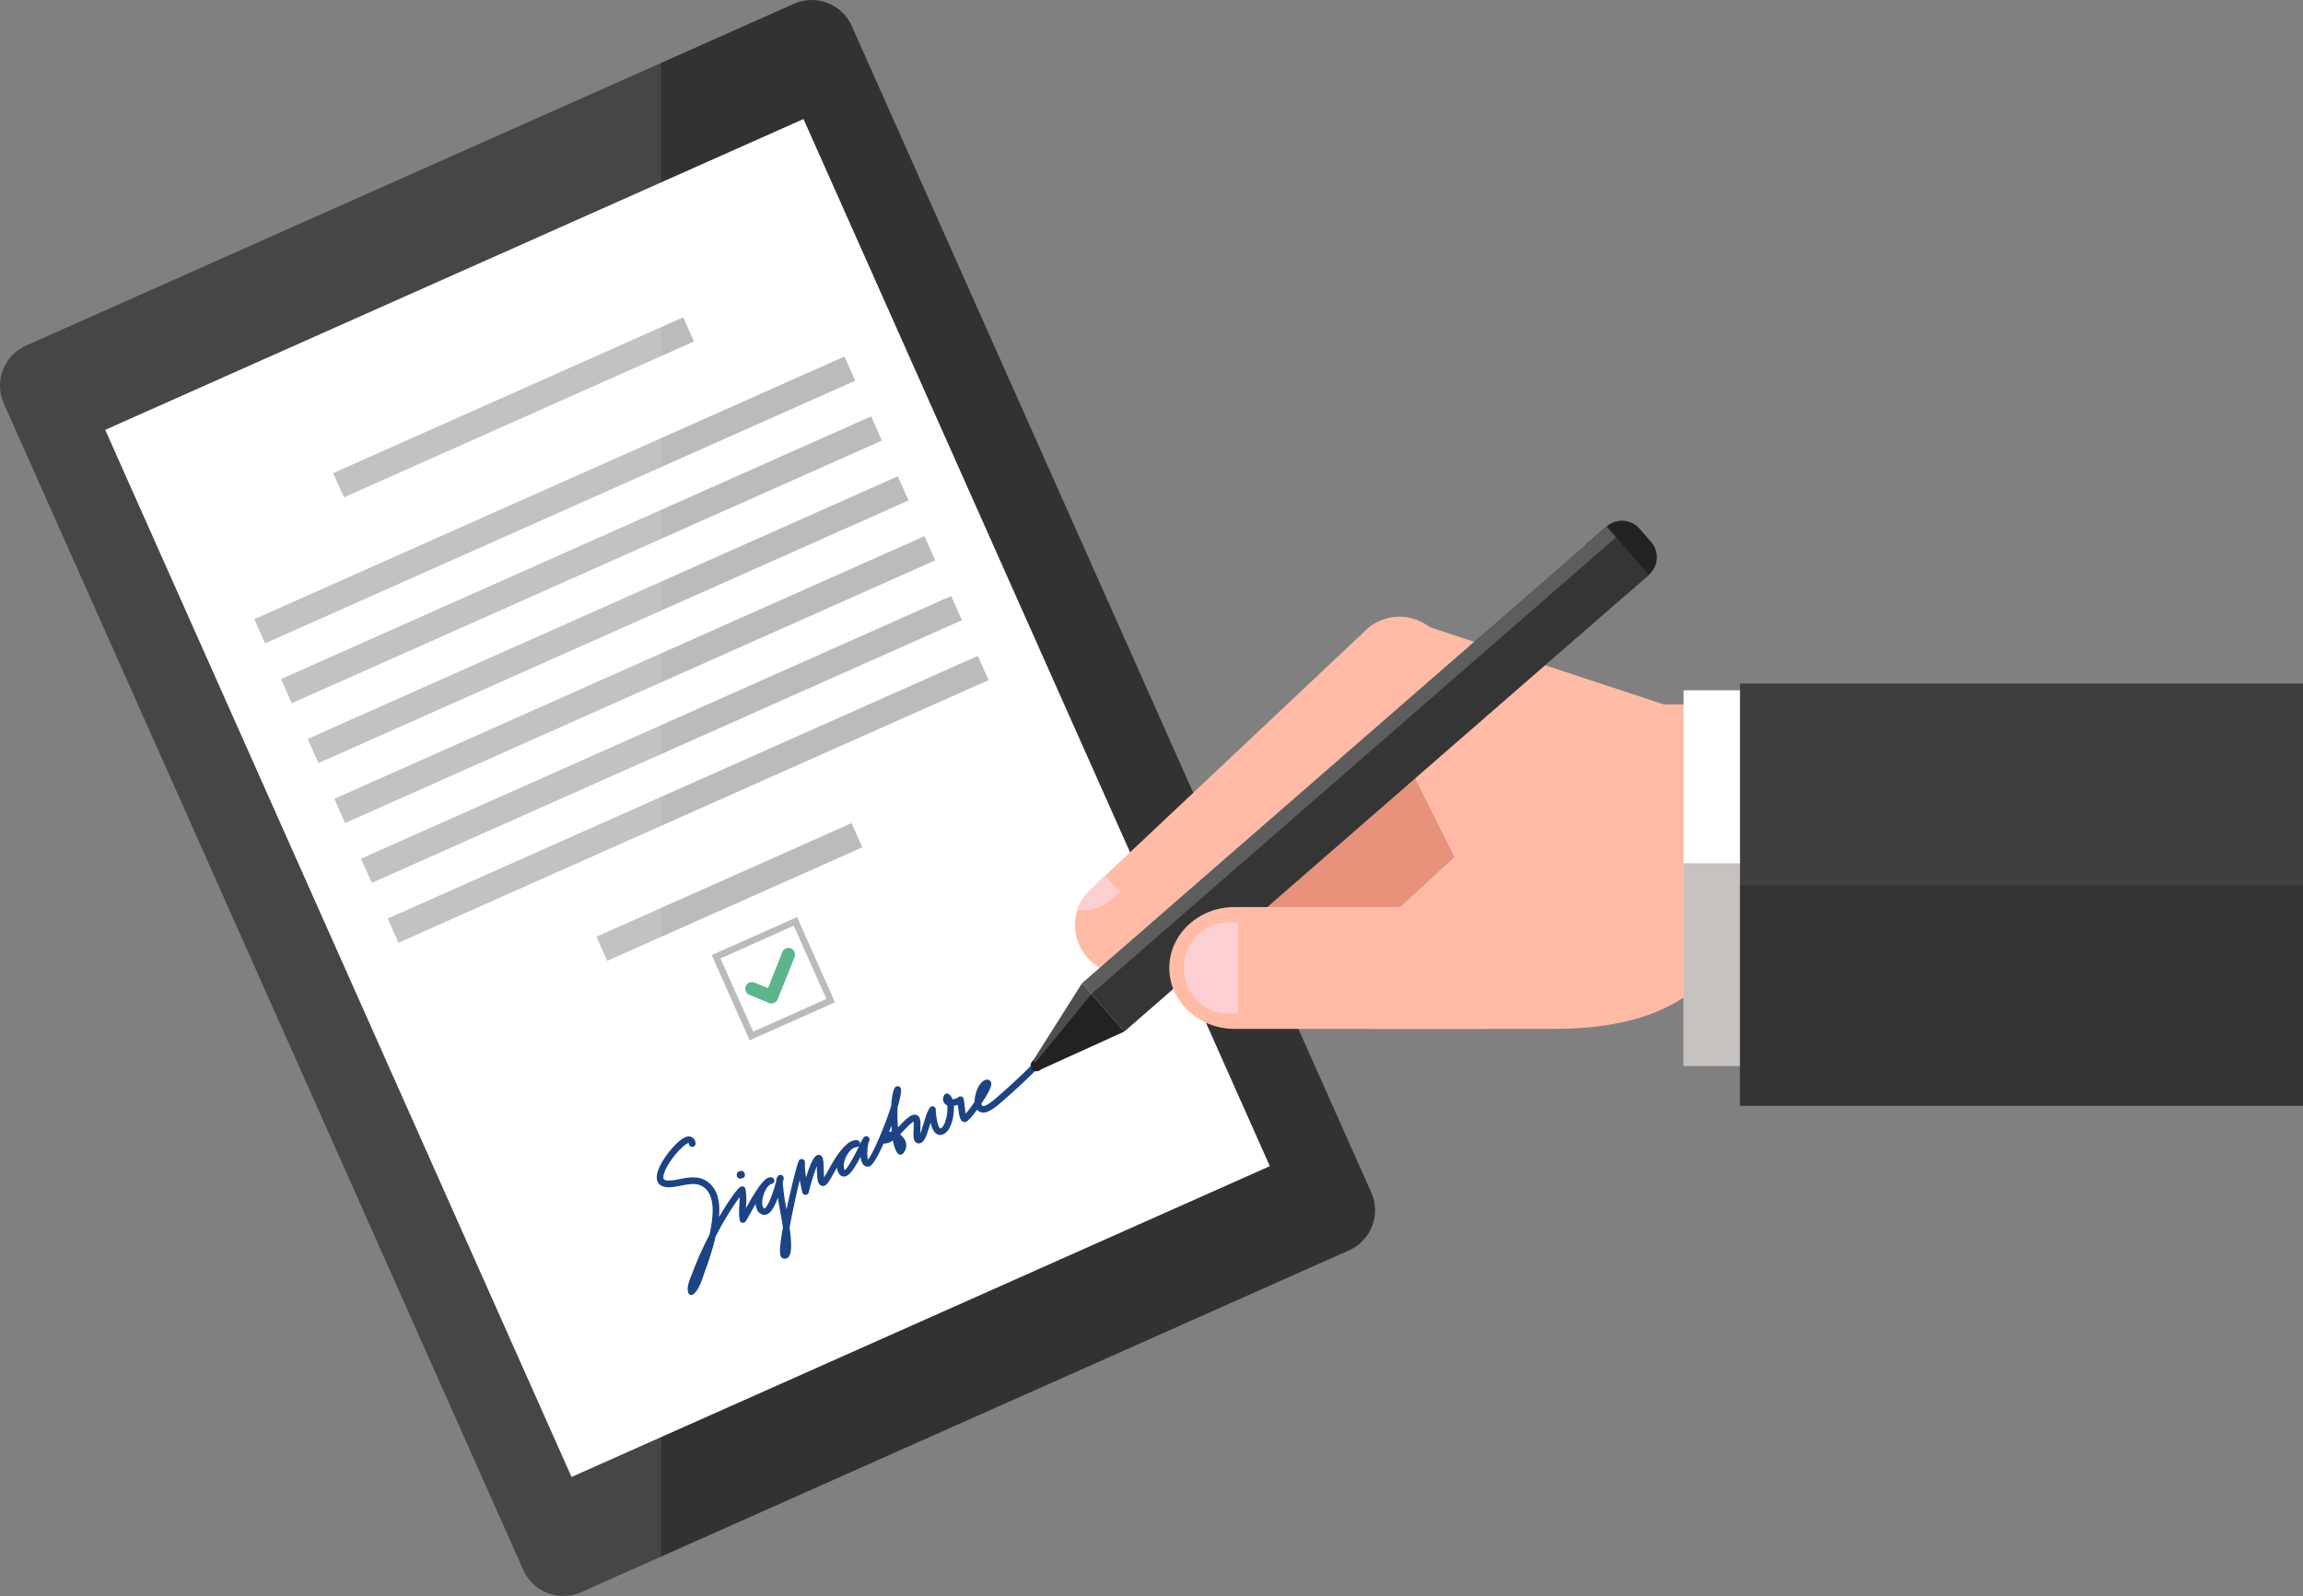
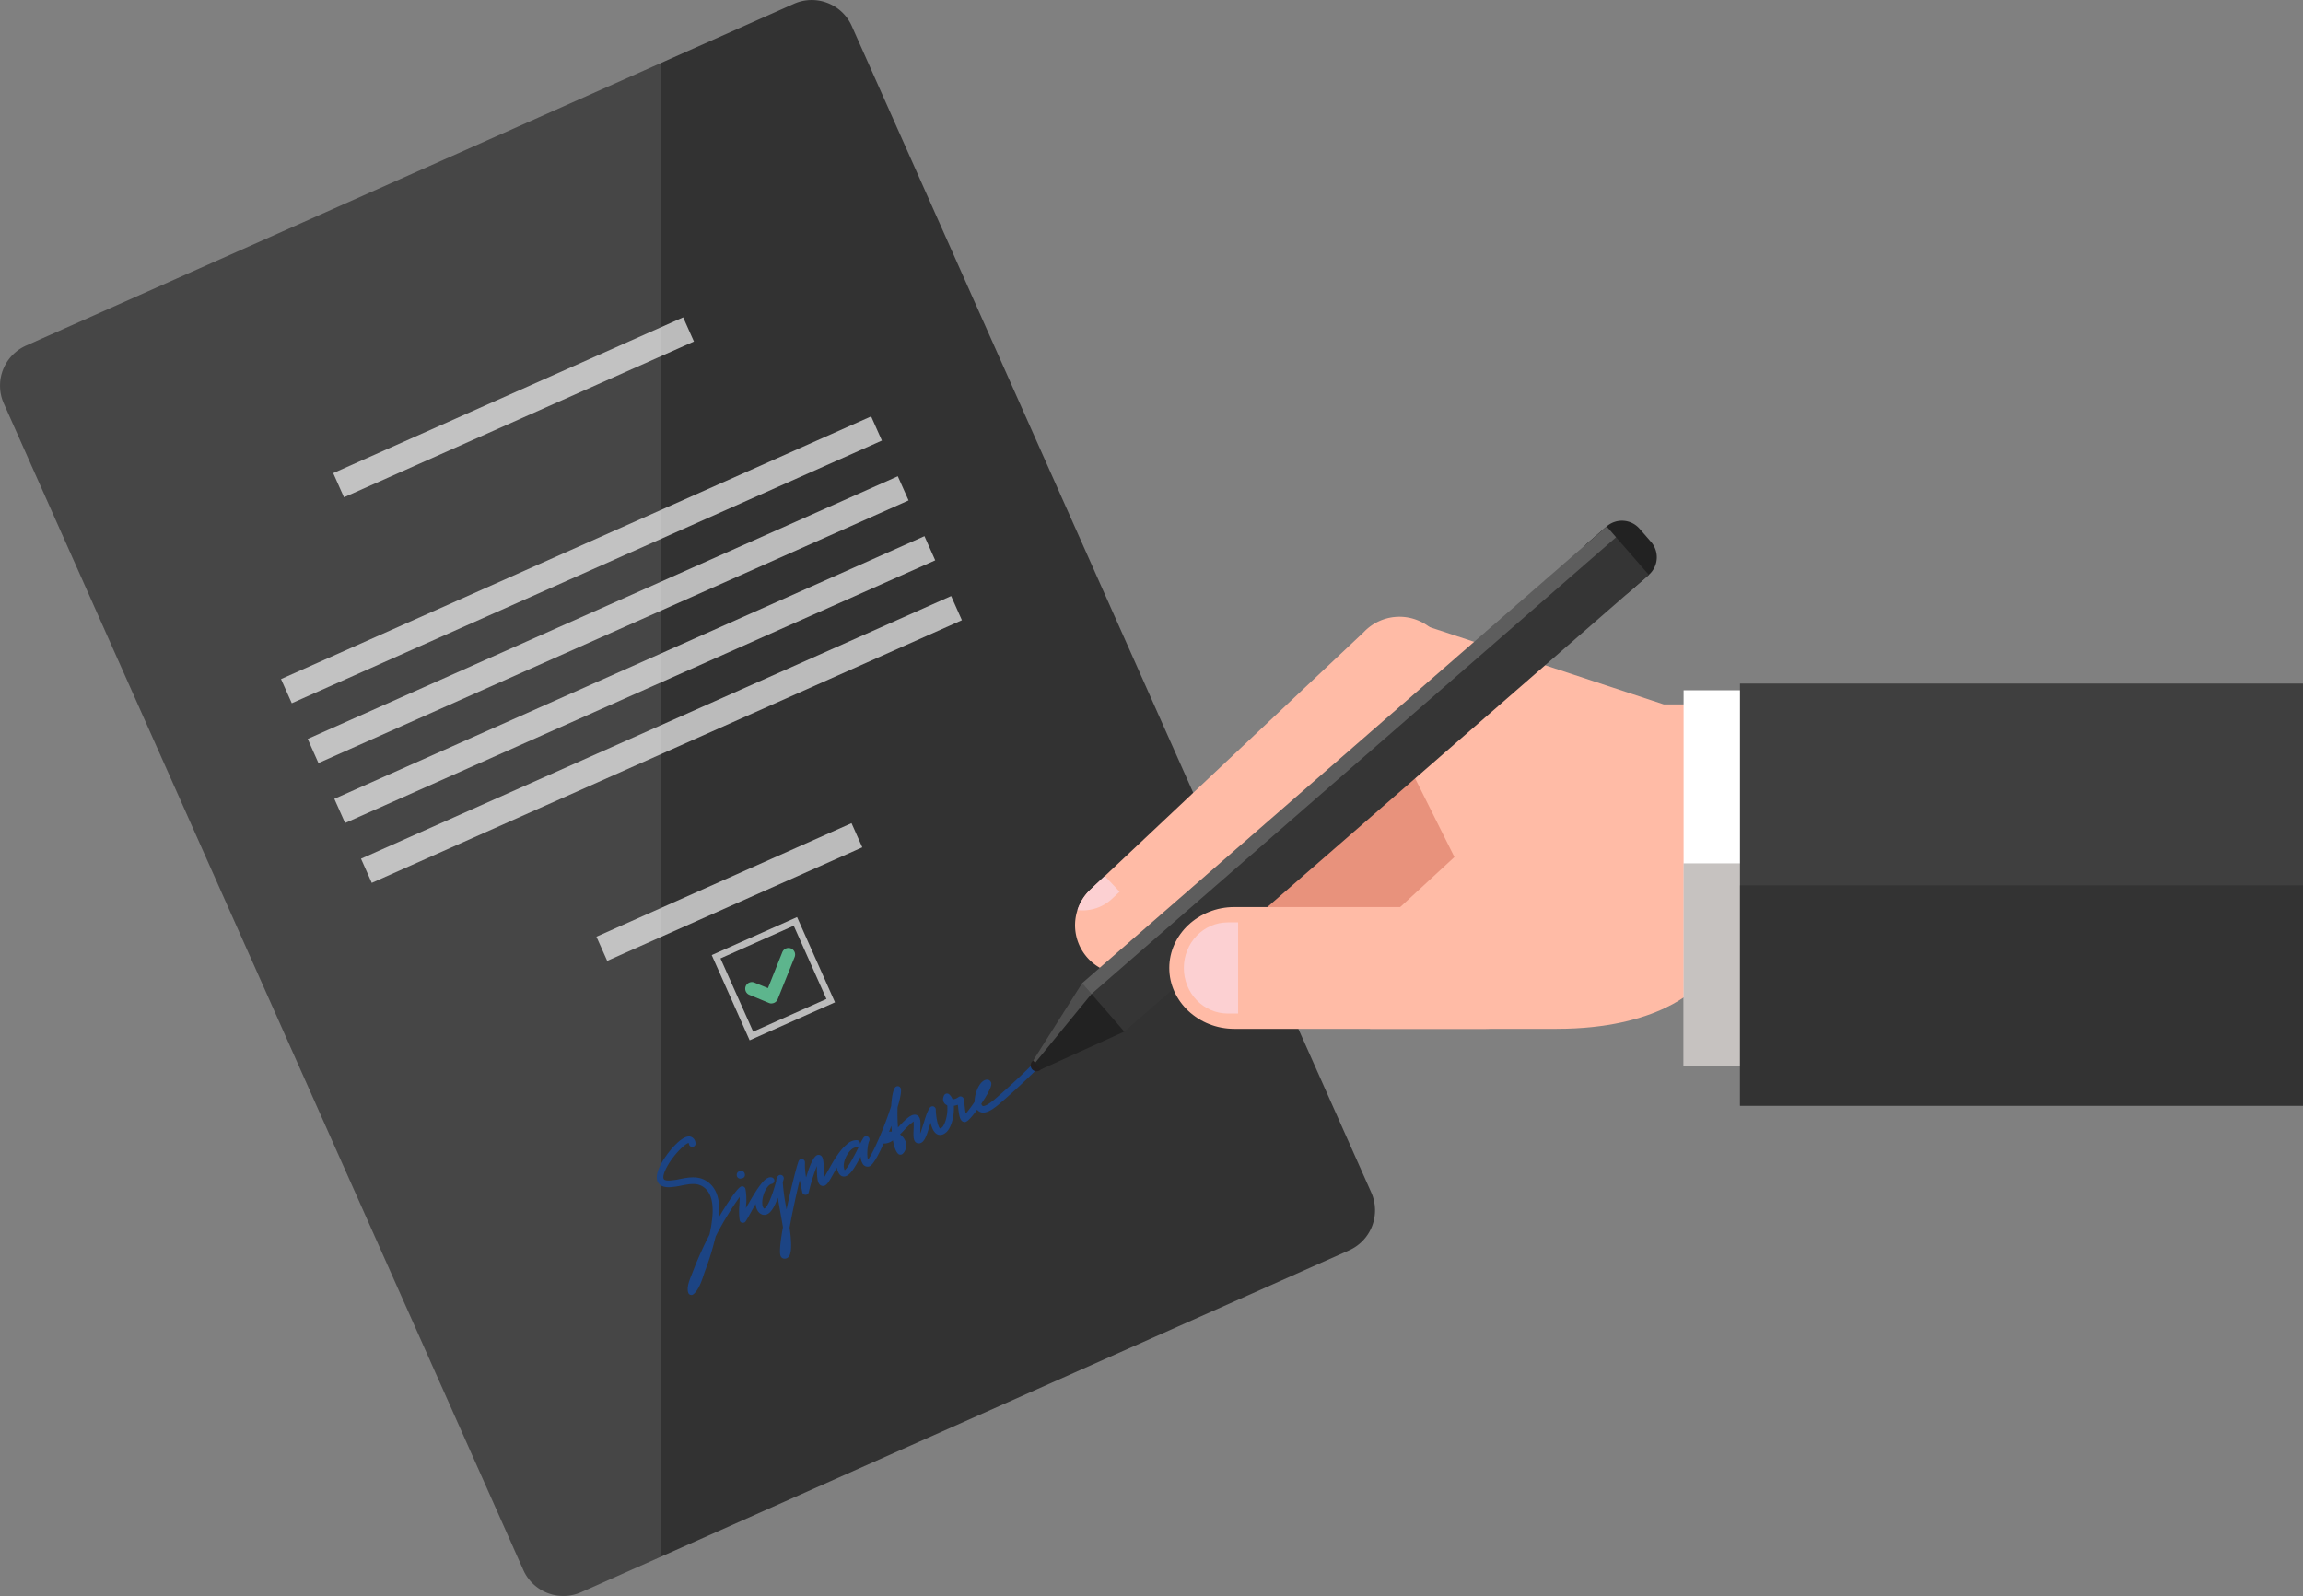
<svg xmlns="http://www.w3.org/2000/svg" viewBox="0 0 985.93 683.44">
  <rect x="0" y="0" width="985.93" height="683.44" fill="#808080" stroke="none" />
  <defs>
    <style>.cls-1{isolation:isolate;}.cls-2{fill:#323232;}.cls-14,.cls-3,.cls-6{fill:#fff;}.cls-4{fill:#bbb;}.cls-5{fill:#5db58d;}.cls-6{opacity:0.1;}.cls-7{fill:#1c4484;}.cls-8{fill:#e8927c;}.cls-9{fill:#ffbba6;}.cls-10{fill:#fcd0d2;}.cls-11,.cls-17{fill:#222;}.cls-12{fill:#353535;}.cls-13{fill:#231f20;}.cls-14{opacity:0.2;}.cls-15{fill:#8e8782;opacity:0.5;}.cls-15,.cls-17{mix-blend-mode:multiply;}.cls-16{fill:#3f3f3f;}.cls-17{opacity:0.4;}</style>
  </defs>
  <g class="cls-1">
    <g id="_1" data-name="1">
      <path class="cls-2" d="M342.83,755.11a18.76,18.76,0,0,1-24.69-9.47L95.68,246a18.76,18.76,0,0,1,9.48-24.69L434,74.89a18.76,18.76,0,0,1,24.69,9.47L681.14,584a18.77,18.77,0,0,1-9.48,24.69Z" transform="translate(-94.07 -73.28)" />
-       <rect class="cls-3" x="224.79" y="169.58" width="327.23" height="490.84" transform="translate(-229.29 120.58) rotate(-24)" />
      <rect class="cls-4" x="204.73" y="307.34" width="276.54" height="11.33" transform="translate(-191.73 93.29) rotate(-24)" />
      <rect class="cls-4" x="216.15" y="332.98" width="276.54" height="11.33" transform="translate(-201.17 100.15) rotate(-24)" />
-       <rect class="cls-4" x="193.31" y="281.7" width="276.54" height="11.33" transform="translate(-182.29 86.43) rotate(-24)" />
      <rect class="cls-4" x="227.56" y="358.63" width="276.54" height="11.33" transform="translate(-210.62 107.01) rotate(-24)" />
      <rect class="cls-4" x="238.98" y="384.27" width="276.54" height="11.33" transform="translate(-220.06 113.87) rotate(-24)" />
-       <rect class="cls-4" x="250.4" y="409.91" width="276.54" height="11.33" transform="translate(-229.5 120.73) rotate(-24)" />
      <rect class="cls-4" x="231.93" y="242.05" width="164" height="11.33" transform="translate(-167.68 75.81) rotate(-24)" />
      <rect class="cls-4" x="346.55" y="449.57" width="119.54" height="11.33" transform="translate(-244.11 131.37) rotate(-24)" />
      <path class="cls-5" d="M424.39,503a2.88,2.88,0,0,1-1.08-.21L415,499.34a2.84,2.84,0,1,1,2.15-5.25l5.69,2.33L429,481a2.83,2.83,0,1,1,5.26,2.11L427,501.18a2.87,2.87,0,0,1-2.63,1.78Z" transform="translate(-94.07 -73.28)" />
      <path class="cls-4" d="M433.87,469.69l14,31.37-31.36,14-14-31.36,31.37-14M435.3,466l-36.54,16.27L415,518.77l36.54-16.27L435.3,466Z" transform="translate(-94.07 -73.28)" />
      <path class="cls-6" d="M105.16,221.29A18.76,18.76,0,0,0,95.68,246L318.14,745.64a18.76,18.76,0,0,0,24.69,9.47l34.28-15.26V100.21Z" transform="translate(-94.07 -73.28)" />
      <path class="cls-7" d="M390.05,627.83a1.41,1.41,0,0,1-1.34-1c-.77-2.22.51-5.36,1.44-7.64.18-.44.34-.83.46-1.17a147.87,147.87,0,0,1,7.19-16c.42-1.85.78-3.73,1-5.62,1-7.21-.08-12.1-3.21-14.54-2.87-2.24-6.1-1.61-9.83-.88a33.22,33.22,0,0,1-5.08.71c-2.52.08-4.2-.67-5-2.23-1.84-3.57,2.48-9.86,4.42-12.4,1.41-1.85,6.27-7.82,9.5-7.07a3,3,0,0,1,2.2,2.65,1.42,1.42,0,1,1-2.78.56,1.38,1.38,0,0,0-.14-.45c-1.05.07-4.16,2.93-6.53,6-3.06,4-4.84,8-4.15,9.38.34.66,1.65.72,2.4.69a28.08,28.08,0,0,0,4.62-.66c3.86-.74,8.24-1.59,12.12,1.44,3.66,2.85,5.15,7.72,4.54,14.85,3.08-5.2,7.51-12.06,9.31-13a1.42,1.42,0,0,1,1.24,0,1.46,1.46,0,0,1,.78,1,26,26,0,0,1,.25,7.1l-.06,1.1c5.45-9.66,8.38-13.85,11.12-13.16a1.42,1.42,0,0,1-.08,2.77c-1.75.34-3.65,3.74-4,7.12-.17,1.79.17,3.17.85,3.45,0,0,2-.43,5.1-11.77a3,3,0,0,1,.92-2.35,1.4,1.4,0,0,1,1.65-.07,1.42,1.42,0,0,1,.6,1.54l-.09.33c-.1.38-.19.74-.29,1.1a91.38,91.38,0,0,0,1.62,11.58c2.09-10,4.71-20,5.26-20.89a1.41,1.41,0,0,1,2.62.79,30.49,30.49,0,0,0,.48,6.43c2.89-9.79,4.73-9.71,5.4-9.68,2,.09,2.08,2.49,2.17,6.12,0,1,.06,2.42.18,3.47.52-.84,1.17-2,1.73-3,2.07-3.71,4.69-8.4,7.85-11a6,6,0,0,1,4.47-1.91,1.41,1.41,0,0,1,1.3,1.41,1.5,1.5,0,0,1,0,.22,25.51,25.51,0,0,1,1.5-2.72,1.42,1.42,0,0,1,2.44,1.43c-.83,1.78-1.09,6.48-.54,8,2.13-2.53,7.41-14.8,9.94-23,.22-3.63.75-6.62,1.6-7.84a1.42,1.42,0,0,1,2.57.61c.22,1.58-.48,4.62-1.44,7.79a76.66,76.66,0,0,0,.17,8.66c.14-.15.28-.31.43-.46,3.2-3.4,5.63-5.73,7.69-4.8,1.71.77,1.59,3.16,1.45,6.19,0,.5-.06,1.14-.07,1.74.51-1.24,1-3,1.41-4.21.79-2.6,1.61-5.3,2.7-6.9a1.41,1.41,0,0,1,2.58.82c0,3,1,7.84,1.92,8.07,0,0,.29-.06.72-.43,1.14-1,2.38-4.61,2.33-8.19,0-.47,0-.92-.09-1.33a2.7,2.7,0,0,1-.67-.36c-.43-.31-1.74-1.5-.7-3.82a1.41,1.41,0,0,1,2.19-.51,5,5,0,0,1,1.47,2.15,4.91,4.91,0,0,0,2.44-.88,1.41,1.41,0,0,1,1.4-.3,1.43,1.43,0,0,1,.95,1.07c.16.81.27,1.85.4,3,.1.89.25,2.27.45,3.27a61.16,61.16,0,0,0,3.81-5.1,11.73,11.73,0,0,1,.18-2.14c.49-2.78,2.21-7,4.94-7.34a1.75,1.75,0,0,1,1.74.8c.43.71,1.08,1.76-3.54,8.82l-.42.62a1.47,1.47,0,0,0,.52,1c.39.18,1.76.2,6.25-3.77l.49-.44c4.36-3.73,10-9,14-13a1.42,1.42,0,0,1,2,2c-4.06,4.06-9.74,9.33-14.15,13.12l-.46.4c-3.32,2.94-6.76,5.48-9.38,4.19a3.38,3.38,0,0,1-1.11-.88c-3.94,5.5-5,5.35-5.51,5.28-1.92-.27-2.22-2.92-2.63-6.58l-.09-.8a9.6,9.6,0,0,1-1.7.42c0,.36,0,.71,0,1,.05,3.58-1.09,8.44-3.3,10.37-1.62,1.41-3,1.24-3.78.86-1.54-.72-2.41-2.83-2.91-5-.13.42-.25.84-.38,1.25-1.26,4.16-2.17,7.17-4.25,7.59a2,2,0,0,1-1.72-.42c-1.14-1-1-3-.91-5.66a27.44,27.44,0,0,0,0-3.26,28.47,28.47,0,0,0-4.27,3.94c-.63.68-1.15,1.22-1.55,1.58a6.81,6.81,0,0,1,2.16,2.53,4.94,4.94,0,0,1-.95,5.73,1.42,1.42,0,0,1-1.95.11c-1-.85-1.77-3-2.3-5.81a6.25,6.25,0,0,1-4,1.37c-4.18,9.46-5.81,9.75-6.39,9.86a2.46,2.46,0,0,1-2.44-1,6.57,6.57,0,0,1-1-3.24c-2.95,5.63-4.92,8.37-7,8.5a2.36,2.36,0,0,1-2.16-1.13,6.21,6.21,0,0,1-1-2.69c-.48.83-.93,1.64-1.34,2.39-2.17,3.89-3.17,5.66-4.8,5.47-2.25-.28-2.32-3.35-2.42-7.25,0-.39,0-.85,0-1.31a87.72,87.72,0,0,0-3.49,11.29,1.42,1.42,0,0,1-2.77-.06c-.16-.81-.34-1.61-.51-2.41s-.4-1.83-.58-2.77c-1.39,5.69-3.15,13.78-4.34,20.35,1.56,10.74-.07,12.23-.61,12.73a2.19,2.19,0,0,1-2,.51,1.78,1.78,0,0,1-1.23-1.12c-.61-1.48-.07-6.36,1-12.27-.24-1.61-.62-3.69-1-5.88-.48-2.65-.87-4.88-1.17-6.76-1.47,4-2.93,6.24-4.47,7a2.81,2.81,0,0,1-2.4.12c-1.56-.64-2.47-2.23-2.63-4.46-.86,1.46-1.61,2.8-2.12,3.71-.93,1.65-1.66,3-2.16,3.72a1.44,1.44,0,0,1-1.48.61,1.41,1.41,0,0,1-1.1-1.15,29,29,0,0,1-.12-6.51c.07-1.16.13-2.28.12-3.36a132.65,132.65,0,0,0-9,14.44c-.43.83-.87,1.67-1.3,2.52A119.29,119.29,0,0,1,396,617.29c-.18.48-.37,1-.58,1.64-1,3.06-2.32,6.87-4.54,8.6A1.39,1.39,0,0,1,390.05,627.83Zm68.48-62.28a10.05,10.05,0,0,0-1.83,2.33c-1.19,2-1.92,4.77-1,6.49,1.6-1.16,4.81-7.56,6.07-10.06l.14-.28a1.41,1.41,0,0,1-.9.42A4.87,4.87,0,0,0,458.53,565.55Zm17.13-10.17c-.43,1.15-.79,2.06-1,2.56a3.93,3.93,0,0,1,.48-.06,4.33,4.33,0,0,1,.72,0C475.79,557.06,475.72,556.22,475.66,555.38Z" transform="translate(-94.07 -73.28)" />
      <path class="cls-7" d="M410.94,578a1.41,1.41,0,0,1-1.33-.93,1.73,1.73,0,0,1,.07-1.53,1.55,1.55,0,0,1,.92-.69,1.41,1.41,0,0,1,.88-.14,1.52,1.52,0,0,1,.77.24,1.79,1.79,0,0,1,.72,1.66,1.41,1.41,0,0,1-1.1,1.22l-.66.14Z" transform="translate(-94.07 -73.28)" />
      <polygon class="cls-8" points="574.64 427.58 677.93 403.58 677.93 301.65 571.67 286.11 503.55 381.41 574.64 427.58" />
      <path class="cls-9" d="M693.51,461.71,680.6,513.86h79.84c44.1,0,59.64-17.75,59.64-17.75h142V374.93H806.37L698.76,339.4,688,382.8l28.72,57.48Z" transform="translate(-94.07 -73.28)" />
      <path class="cls-9" d="M574.83,490.43a20.95,20.95,0,0,1-13.93-36.2L677.83,344.05a21,21,0,1,1,28.74,30.51L589.64,484.73A20.89,20.89,0,0,1,574.83,490.43Z" transform="translate(-94.07 -73.28)" />
      <path class="cls-10" d="M555.33,463a18.41,18.41,0,0,0,14.84-4.87l3.22-3L571,452.59l-2-2.1-2-2.07-6.16,5.81A20.81,20.81,0,0,0,555.33,463Z" transform="translate(-94.07 -73.28)" />
      <path class="cls-11" d="M796,299.71a10,10,0,0,0-14.11-1l-8.13,7.07a10,10,0,0,0-1,14.11l4.92,5.65a10,10,0,0,0,14.1,1l8.13-7.08a10,10,0,0,0,1-14.11Z" transform="translate(-94.07 -73.28)" />
      <polygon class="cls-12" points="481.31 441.75 463.26 421.02 687.84 225.45 693.24 231.66 705.89 246.19 694.29 256.3 481.31 441.75" />
      <path class="cls-13" d="M544.59,523.62a2.67,2.67,0,0,0-3.77-.07l-4.44,3.87a2.54,2.54,0,1,0,3.32,3.81l2.15-1.87,2.29-2A2.67,2.67,0,0,0,544.59,523.62Z" transform="translate(-94.07 -73.28)" />
      <polygon class="cls-11" points="445.63 457.95 481.31 441.75 463.26 421.02 442.31 454.13 445.63 457.95" />
      <polygon class="cls-14" points="467.27 425.63 463.26 421.02 442.31 454.13 443.15 455.11 467.27 425.63" />
      <rect class="cls-14" x="522.73" y="395.77" width="297.8" height="6.11" transform="translate(-190.86 465.85) rotate(-41.05)" />
      <path class="cls-9" d="M594.65,487.79c0,14.34,12.52,26.07,27.82,26.07H730.2c15.3,0,27.82-11.73,27.82-26.07s-12.52-26.08-27.82-26.08H622.47C607.17,461.71,594.65,473.44,594.65,487.79Z" transform="translate(-94.07 -73.28)" />
      <path class="cls-10" d="M624.12,507.3h-4.43c-10.39,0-18.81-8.74-18.81-19.51s8.42-19.52,18.81-19.52h4.43Z" transform="translate(-94.07 -73.28)" />
      <rect class="cls-3" x="720.76" y="295.59" width="58.32" height="160.84" />
      <rect class="cls-15" x="720.76" y="369.71" width="58.32" height="86.72" />
      <rect class="cls-16" x="744.9" y="292.71" width="241.03" height="180.81" />
      <rect class="cls-17" x="744.9" y="379.12" width="241.03" height="94.4" />
    </g>
  </g>
</svg>